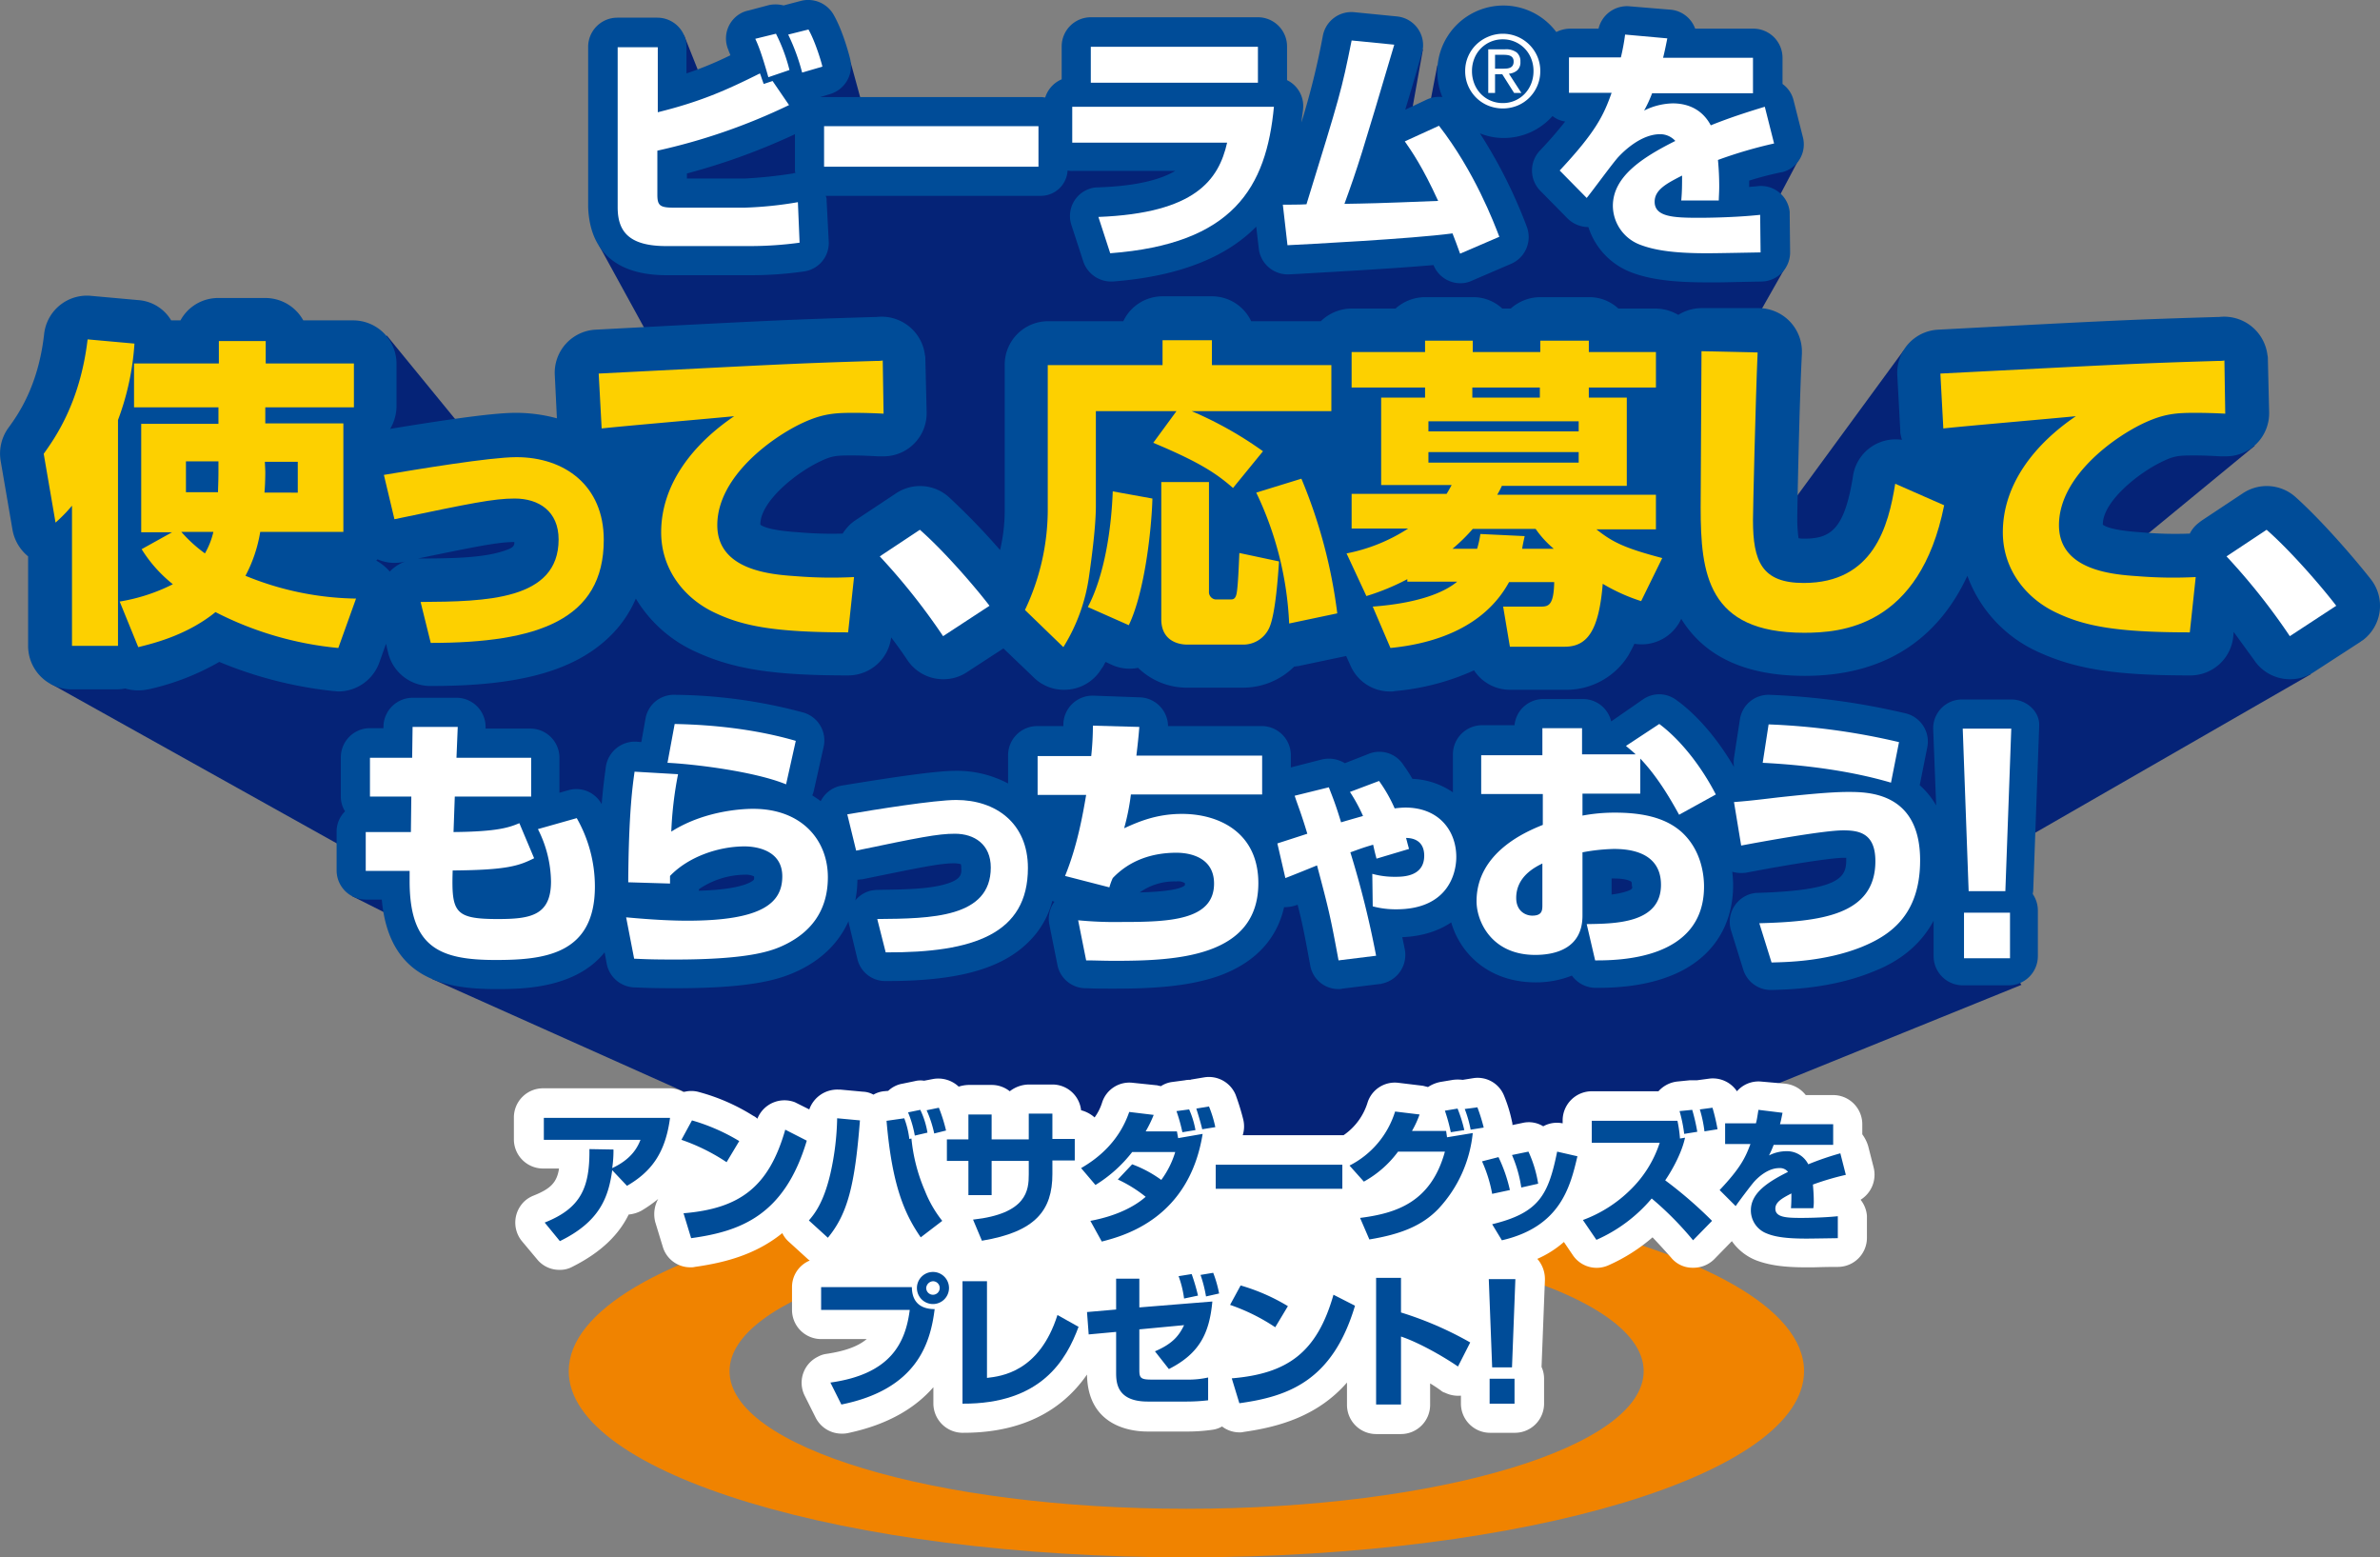
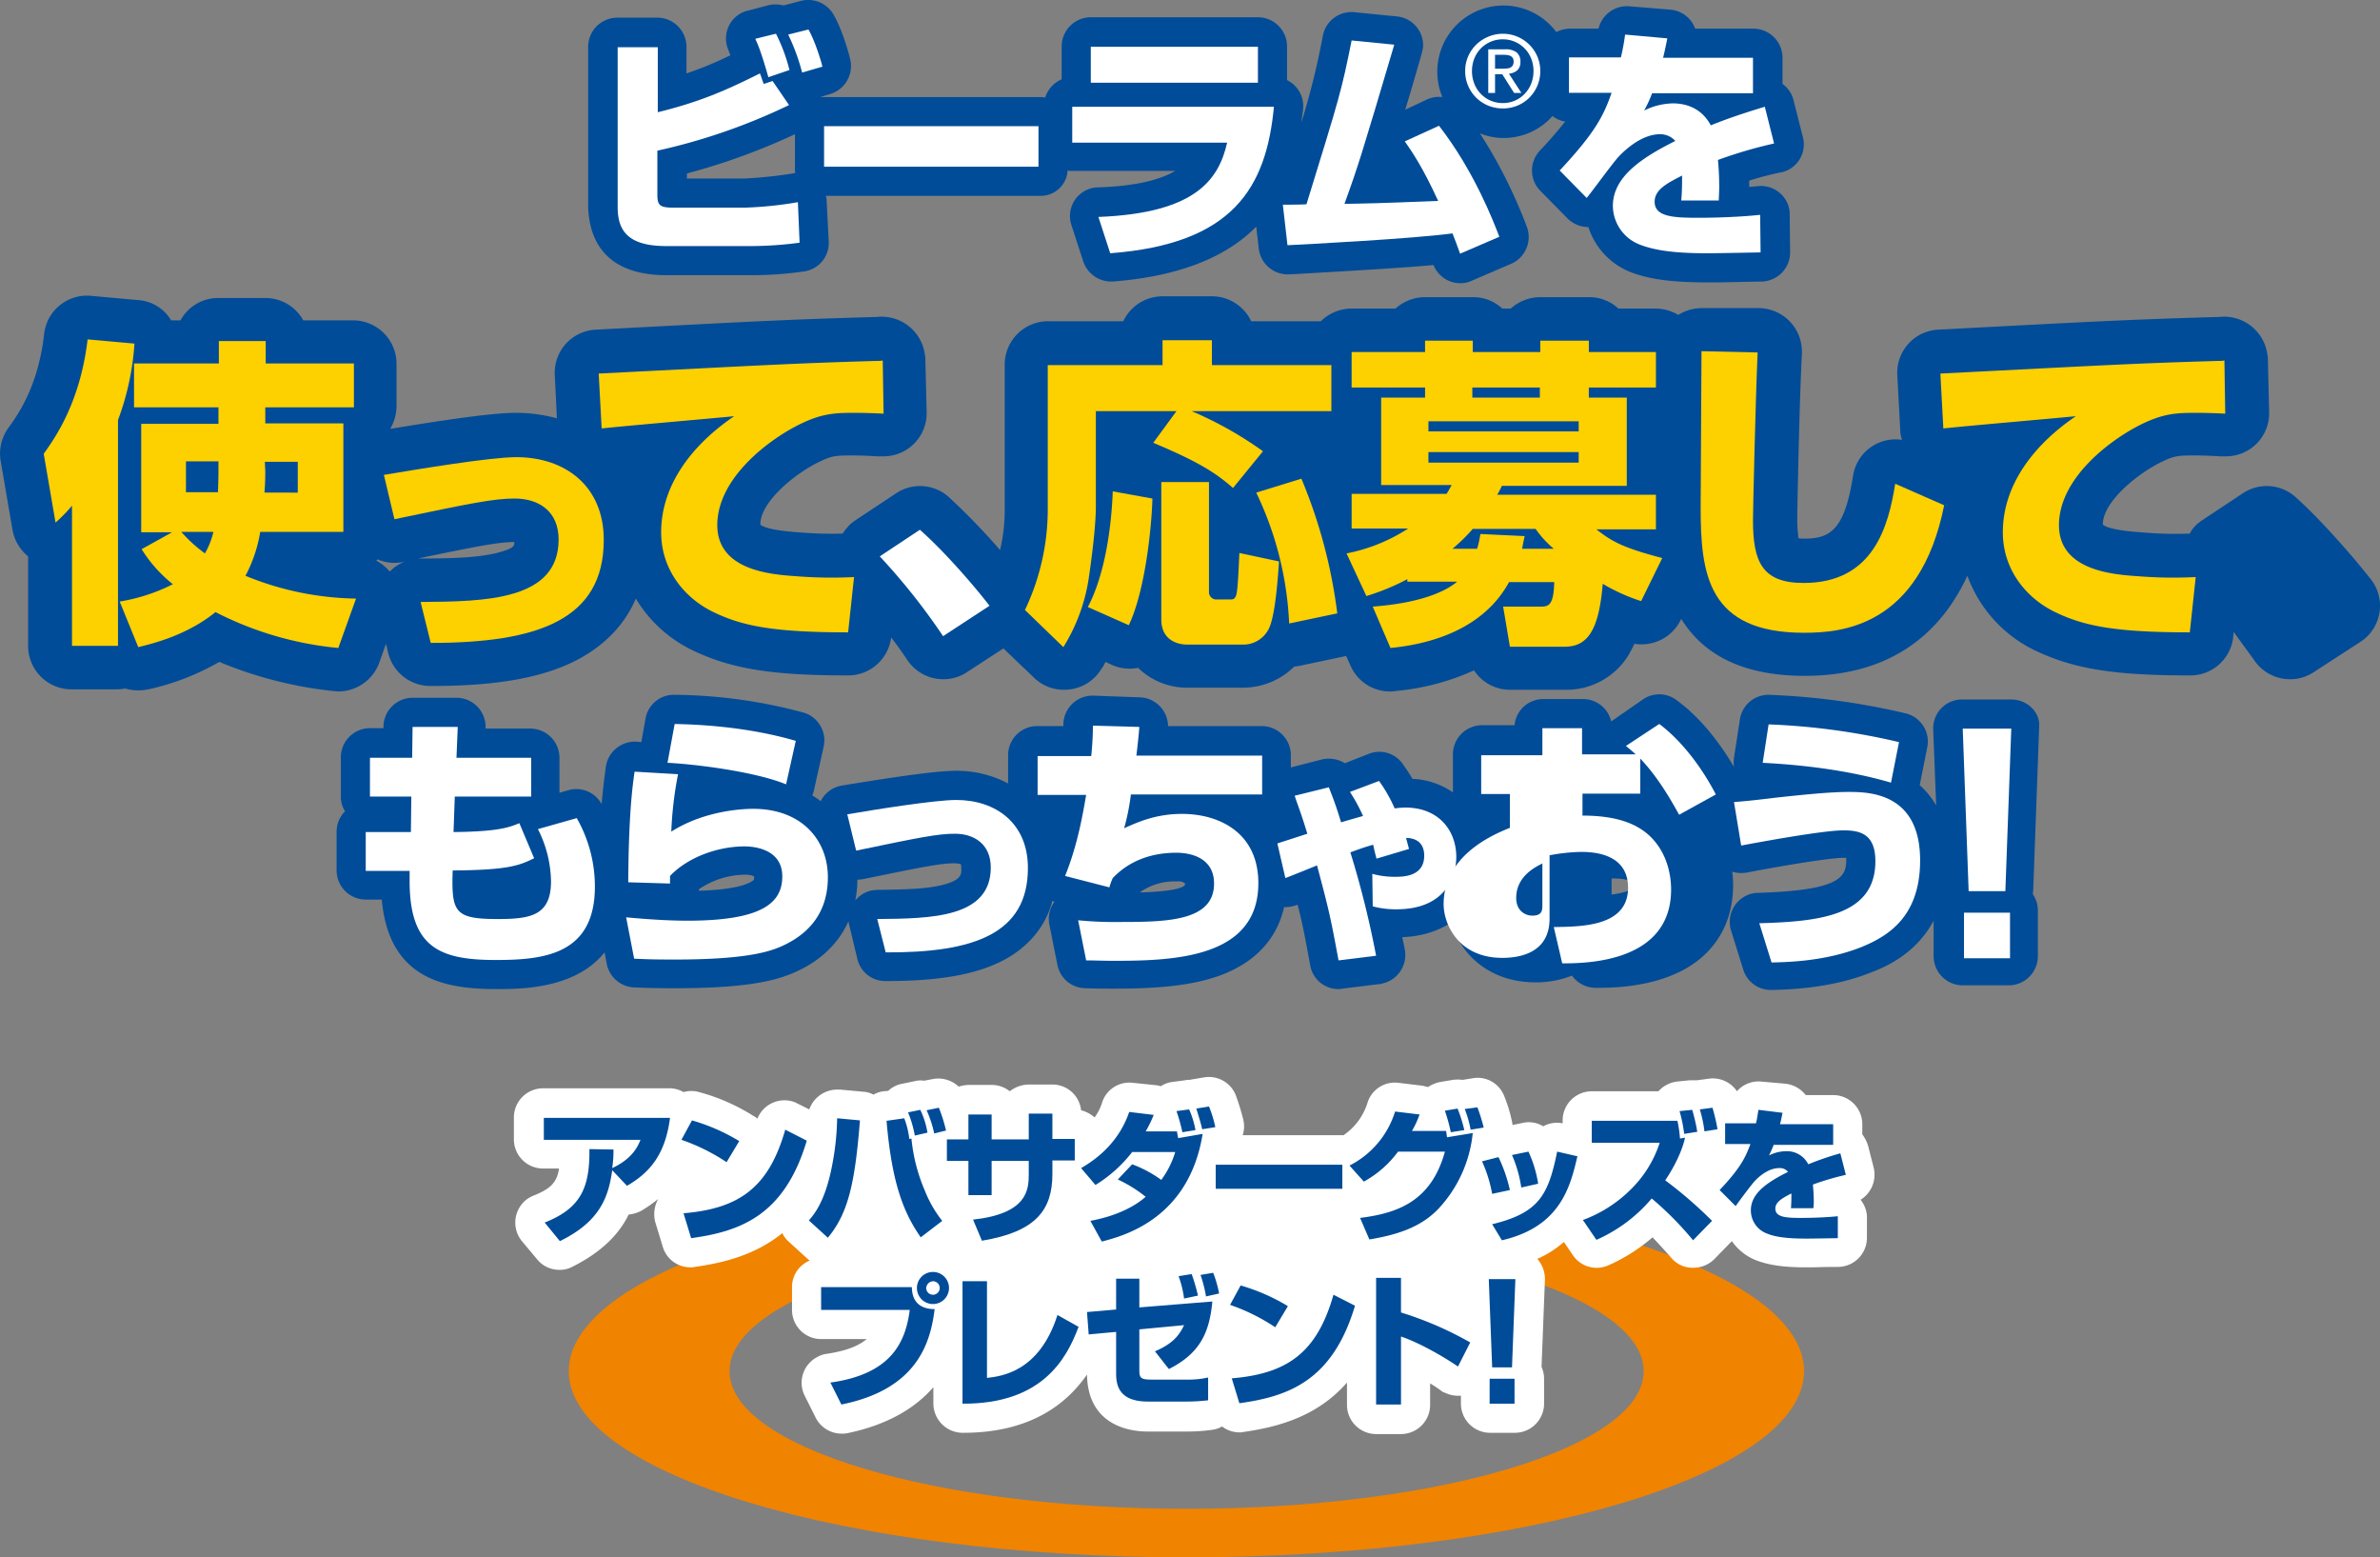
<svg xmlns="http://www.w3.org/2000/svg" id="グループ_1988" data-name="グループ 1988" width="951.121" height="622.168" viewBox="0 0 951.121 622.168">
  <rect x="0" y="0" width="951.121" height="622.168" fill="#808080" stroke="none" />
  <defs>
    <clipPath id="clip-path">
      <rect id="長方形_1674" data-name="長方形 1674" width="951.121" height="622.168" fill="none" />
    </clipPath>
  </defs>
-   <path id="パス_5382" data-name="パス 5382" d="M807.815,393.464l-25.8-42.671h-.169L923.516,269.33l-23.444-40.31-61.729.675,62.741-51.61L760.759,139.967l-54.984,75.054-22.769-54.477,30.7-54.14-8.6-16.7,14.167-26.817L574.389,26.121l-5.735,30.022-6.577.337,6.577-36.768-35.081-2.361L529.019,58.5,346.191,47.71l-6.24-22.769L285.136,43.662,273.33,13.978l-33.9,84.162,37.106,67.632L194.06,182.3l-39.467-48.237L20.339,273.209,160.328,351.3l-19.565,6.746,52.622,26.48L172.64,391.1l161.745,72.355H635.107Z" fill="#052377" />
  <g id="グループ_1987" data-name="グループ 1987">
    <g id="グループ_1986" data-name="グループ 1986" clip-path="url(#clip-path)">
      <path id="パス_5383" data-name="パス 5383" d="M266.414,109.946h33.9a147.736,147.736,0,0,0,21.083-1.518,11.483,11.483,0,0,0,9.782-12.143l-.843-16.192a3.7,3.7,0,0,0-.169-1.349c0-.169-.169-.337-.169-.506h86.017a10.712,10.712,0,0,0,10.626-10.12,8.192,8.192,0,0,0,2.024.169H469.65c-5.734,3.373-15.179,6.072-31.033,6.578a9.532,9.532,0,0,0-3.036.506,11.473,11.473,0,0,0-7.421,14.5l4.722,14.5a11.757,11.757,0,0,0,10.963,8.1h.843c28.335-2.193,46.213-10.626,57.345-21.926l1.012,8.771a11.649,11.649,0,0,0,12.143,10.288l3.542-.169c10.963-.674,36.937-2.024,54.14-3.542a11.572,11.572,0,0,0,10.795,7.253,10.577,10.577,0,0,0,4.554-1.012l15.685-6.747a11.645,11.645,0,0,0,6.24-14.842,197.154,197.154,0,0,0-18.721-37.274,24.807,24.807,0,0,0,9.445,1.856,26,26,0,0,0,19.565-8.771,10.576,10.576,0,0,0,5.06,2.193q-4.807,6.072-10.12,11.637a11.56,11.56,0,0,0,.169,16.023l10.794,10.963a11.915,11.915,0,0,0,8.264,3.542h.169A28.73,28.73,0,0,0,651.8,108.766c7.421,2.867,16.7,4.047,30.358,4.047h4.217c2.867,0,7.758-.168,17.541-.337a11.626,11.626,0,0,0,11.469-11.638l-.169-15.01V84.647a11.527,11.527,0,0,0-12.65-10.288c-1.18.168-2.361.168-3.542.337v-2.53a125.963,125.963,0,0,1,12.987-3.373h.169a11.448,11.448,0,0,0,8.264-14.167l-3.71-14.674a11.366,11.366,0,0,0-4.385-6.409V23.086a11.662,11.662,0,0,0-11.638-11.638H677.44a11.522,11.522,0,0,0-9.951-7.589l-16.36-1.35a11.707,11.707,0,0,0-12.312,8.939h-11.3a12.312,12.312,0,0,0-5.565,1.35,26.416,26.416,0,0,0-45.539,25.973,11.649,11.649,0,0,0-6.24,1.012l-8.6,4.048c1.855-6.071,4.048-13.493,6.578-22.432.169-.674.337-1.518.506-2.192A11.562,11.562,0,0,0,558.2,6.557L541.162,4.871a11.618,11.618,0,0,0-12.481,9.276,303.868,303.868,0,0,1-8.6,34.744c.168-1.855.506-3.542.674-5.4a11.485,11.485,0,0,0-6.409-11.469V18.532A11.66,11.66,0,0,0,502.708,6.895h-66.79A11.661,11.661,0,0,0,424.28,18.532V31.688A11.67,11.67,0,0,0,417.7,38.94c-.506,0-1.012-.169-1.687-.169H327.807l3.879-1.18a11.691,11.691,0,0,0,8.1-13.83c0-.169-2.7-11.132-6.747-18.047a11.7,11.7,0,0,0-12.818-5.4l-7.084,1.855A13.176,13.176,0,0,0,307.4,2L299.134,4.2a10.884,10.884,0,0,0-2.192.675,11.47,11.47,0,0,0-5.735,15.348v.168a17.46,17.46,0,0,1,.675,1.687,142.351,142.351,0,0,1-17.541,7.252V18.7A11.661,11.661,0,0,0,262.7,7.063H246.681A11.662,11.662,0,0,0,235.043,18.7V82.623c.338,10.288,4.386,27.323,31.371,27.323m8.1-40.647a258.792,258.792,0,0,0,43.177-15.685v14a4.662,4.662,0,0,0,.169,1.518,2.133,2.133,0,0,0-1.012.169,185.725,185.725,0,0,1-19.227,2.024H274.51Z" fill="#004c98" />
      <path id="パス_5384" data-name="パス 5384" d="M947.3,231.213c-5.566-7.083-18.89-22.769-30.021-32.72a17.245,17.245,0,0,0-21.083-1.349L880.17,207.769a24.727,24.727,0,0,0-2.192,1.687,12.172,12.172,0,0,0-2.867,3.711,149.236,149.236,0,0,1-19.4-.506c-10.289-.675-14-2.024-15.349-3.036v-.169c0-9.108,14.337-20.745,24.288-25.3,4.553-2.193,6.577-2.193,12.649-2.193,3.542,0,6.915.169,9.782.338h2.868a17.207,17.207,0,0,0,16.866-17.71l-.506-21.082a5.729,5.729,0,0,0-.169-1.687,17.449,17.449,0,0,0-19.4-15.179h-.674c-33.733,1.012-41.154,1.349-111.485,5.06a17.229,17.229,0,0,0-16.36,18.215l1.181,21.926v.843a19.576,19.576,0,0,0,.674,3.036,17.183,17.183,0,0,0-19.564,14.505c-3.374,21.251-8.939,24.962-19.4,24.962a11.121,11.121,0,0,1-2.362-.169,57.418,57.418,0,0,1-.506-7.59c0-3.879.844-47.393,1.856-66.115v-.506A17.352,17.352,0,0,0,703.077,123.1H680.139a17.687,17.687,0,0,0-9.445,2.7,18.3,18.3,0,0,0-8.939-2.53H646.744a17,17,0,0,0-11.806-4.554h-19.4a17.793,17.793,0,0,0-11.806,4.554h-3.373a17,17,0,0,0-11.807-4.554H569.5a17.793,17.793,0,0,0-11.806,4.554H540.151a17.76,17.76,0,0,0-12.312,5.059H500.01a17.317,17.317,0,0,0-15.686-9.951H464.591a17.314,17.314,0,0,0-15.685,9.951H418.884A17.347,17.347,0,0,0,401.512,145.7v58.526a68.525,68.525,0,0,1-1.855,15.516,273.591,273.591,0,0,0-20.577-21.251A17.244,17.244,0,0,0,358,197.144l-16.023,10.625a24.749,24.749,0,0,0-2.193,1.687,20.94,20.94,0,0,0-3.036,3.711,152.466,152.466,0,0,1-17.54-.506c-10.289-.675-14-2.024-15.348-3.036v-.169c0-9.108,14.336-20.745,24.287-25.3,4.553-2.193,6.577-2.193,12.649-2.193,3.542,0,6.915.169,9.782.338h2.868a17.207,17.207,0,0,0,16.866-17.71L369.8,143.51a5.73,5.73,0,0,0-.169-1.687,17.449,17.449,0,0,0-19.4-15.179h-.675c-33.732,1.012-41.153,1.349-111.484,5.06a17.229,17.229,0,0,0-16.36,18.215l.843,17.2a62.893,62.893,0,0,0-16.36-2.192c-8.1,0-23.612,2.024-50.261,6.409a18.3,18.3,0,0,0,2.53-8.939V145.365A17.347,17.347,0,0,0,141.1,127.993H121.2a17.311,17.311,0,0,0-15.179-8.939H87.3a17.114,17.114,0,0,0-15.179,8.939h-3.71a16.67,16.67,0,0,0-13.156-8.1l-18.721-1.686a17.209,17.209,0,0,0-18.89,15.179C15.279,154.641,6.846,166.11,3.305,171A17.536,17.536,0,0,0,.269,184.157l4.722,27.492a17.708,17.708,0,0,0,6.241,10.625V258.03A17.347,17.347,0,0,0,28.6,275.4H46.988a18.547,18.547,0,0,0,3.036-.337,18.533,18.533,0,0,0,9.107.337H59.3a99.817,99.817,0,0,0,28.335-10.963,163.027,163.027,0,0,0,45.538,11.638c.675,0,1.349.169,2.024.169a17.462,17.462,0,0,0,16.36-11.469l2.7-7.59.843,3.542a17.334,17.334,0,0,0,16.866,13.324h.843c35.25,0,57.176-6.24,71.175-20.071A46.468,46.468,0,0,0,254.1,239.14a53.572,53.572,0,0,0,23.949,21.252c15.011,6.915,30.865,9.445,60.887,9.445a17.32,17.32,0,0,0,17.2-15.18c2.193,2.867,4.385,5.9,6.409,8.939a17.2,17.2,0,0,0,14.505,7.759,16.838,16.838,0,0,0,9.445-2.868l14.505-9.445L413.15,270.68a17.084,17.084,0,0,0,12.143,4.891,17.274,17.274,0,0,0,15.011-8.6l.169-.168c.505-.675.843-1.518,1.349-2.362l2.53,1.181a17.072,17.072,0,0,0,10.457,1.181,28.017,28.017,0,0,0,20.07,7.927h21.757a29.093,29.093,0,0,0,20.577-8.433c.506,0,1.012-.169,1.518-.169l19.227-4.048,1.687,3.711a17.172,17.172,0,0,0,16.023,10.457,6.906,6.906,0,0,0,1.855-.169,96.927,96.927,0,0,0,31.539-8.264,17.2,17.2,0,0,0,14.505,7.758h21.926a29.105,29.105,0,0,0,25.3-13.83c.843-1.518,1.687-3.036,2.361-4.554a17.428,17.428,0,0,0,18.553-9.614l.169-.337c7.927,12.818,22.431,22.769,49.417,22.769,35.925,0,54.983-18.552,64.934-39.972a53.431,53.431,0,0,0,28.167,30.359c15.011,6.915,30.865,9.445,60.886,9.445a17.23,17.23,0,0,0,17.2-15.517l.168-1.855,8.1,11.131a17.194,17.194,0,0,0,14.505,7.759,16.84,16.84,0,0,0,9.445-2.868l18.721-12.143c.337-.338.843-.506,1.18-.844a17.17,17.17,0,0,0,2.7-24.287m-791.523-2.867a19.855,19.855,0,0,0-5.4-4.385l.505-.506a16.906,16.906,0,0,0,10.457,1.012l.675-.169a16.017,16.017,0,0,0-6.24,4.048m44.526-7.927c-8.264,2.53-21.083,2.7-32.551,2.7h-.675c23.612-4.892,32.214-6.578,38.454-6.578.169,1.686-.674,2.53-5.228,3.879" fill="#004c98" />
      <path id="パス_5385" data-name="パス 5385" d="M803.767,279.449H783.7a11.527,11.527,0,0,0-11.131,11.975l1.18,30.359a32.037,32.037,0,0,0-6.577-8.1l3.036-15.18a11.573,11.573,0,0,0-8.6-13.493,282.37,282.37,0,0,0-54.477-7.421,11.539,11.539,0,0,0-11.807,9.783l-2.361,15.348a13.642,13.642,0,0,0,0,3.71c-6.578-11.3-14.842-20.914-23.106-26.817a11.4,11.4,0,0,0-13.325-.168l-12.649,8.77a11.562,11.562,0,0,0-11.3-8.939H616.723a11.538,11.538,0,0,0-11.469,10.457H592.267a11.661,11.661,0,0,0-11.638,11.637v15.18a30.873,30.873,0,0,0-16.191-5.4,57.319,57.319,0,0,0-3.373-5.229l-.338-.506a11.415,11.415,0,0,0-13.83-4.216l-9.445,3.71a12.238,12.238,0,0,0-9.108-1.518l-12.48,3.205v-4.891a11.662,11.662,0,0,0-11.638-11.638H466.783a11.639,11.639,0,0,0-11.131-11.469l-18.553-.674h-.169a11.665,11.665,0,0,0-11.974,11.3v.843H414.5a11.662,11.662,0,0,0-11.638,11.638v11.3a43.576,43.576,0,0,0-20.914-5.06c-6.915,0-20.914,1.855-45.538,5.9-.337,0-.506.169-.843.169a11.592,11.592,0,0,0-7.59,6.072c-1.012-.844-2.193-1.518-3.373-2.362a9.479,9.479,0,0,0,.674-2.023l3.879-17.373a11.592,11.592,0,0,0-8.1-13.661,203.453,203.453,0,0,0-51.442-7.084,11.473,11.473,0,0,0-11.637,9.445l-1.687,9.445-1.855-.168a11.761,11.761,0,0,0-12.312,9.951c-.338,2.7-1.012,7.083-1.687,15.01a11.5,11.5,0,0,0-13.324-5.566l-3.542,1.012v-14a11.662,11.662,0,0,0-11.638-11.638H194.059v-.675a11.66,11.66,0,0,0-11.637-11.637H164.881a11.706,11.706,0,0,0-11.637,11.3v.843h-5.4a11.661,11.661,0,0,0-11.637,11.638v15.517a11.012,11.012,0,0,0,1.687,6.072,11.355,11.355,0,0,0-3.374,8.1v15.517a11.662,11.662,0,0,0,11.638,11.638h6.409c2.867,31.37,24.456,35.756,45.707,35.756,9.951,0,31.539,0,43.346-14.674l.843,4.554a11.671,11.671,0,0,0,10.794,9.445c4.554.169,7.084.337,16.7.337,32.214,0,42.671-3.879,49.923-7.421,9.108-4.554,15.517-11.131,19.227-19.4a7.165,7.165,0,0,0,.338,1.856l3.2,13.324a11.416,11.416,0,0,0,11.3,8.77h.674c28.166,0,45.707-4.891,56.5-15.685a35.509,35.509,0,0,0,9.445-16.36c.338.168.506.337.844.337a11.461,11.461,0,0,0-2.024,9.276l3.2,16.023a11.523,11.523,0,0,0,10.963,9.276h.844c3.2.169,6.24.169,10.794.169,14.336,0,29.347-.675,41.828-5.06,16.866-6.072,23.781-17.035,26.142-27.492a14.206,14.206,0,0,0,4.554-.674,2.868,2.868,0,0,0,.843-.337c2.024,7.758,2.867,12.48,5.06,24.287a11.4,11.4,0,0,0,11.3,9.445,4.661,4.661,0,0,0,1.518-.169l15.011-1.855a1.517,1.517,0,0,0,.843-.169A11.69,11.69,0,0,0,561.4,379.3c-.337-1.686-.675-3.373-1.012-4.891,8.1-.337,14.505-2.53,19.564-5.9,3.711,12.818,15.349,23.95,33.733,23.95a38.81,38.81,0,0,0,14.5-2.7,11.749,11.749,0,0,0,9.445,4.892c4.892,0,17.541,0,29.347-4.554,16.529-6.241,25.637-19.4,25.637-36.6,0-1.686-.169-3.541-.338-5.228a13.063,13.063,0,0,0,5.735.337c18.552-3.542,34.238-5.9,38.623-5.9h1.181v.843c0,6.916-2.53,12.144-35.25,13.156a10.6,10.6,0,0,0-3.2.506,11.633,11.633,0,0,0-7.59,14.505l4.892,15.685a11.537,11.537,0,0,0,10.963,8.1h.337c6.409-.169,23.612-.506,39.972-7.084,5.229-2.024,17.541-7.084,24.793-20.576v14.167a11.662,11.662,0,0,0,11.638,11.638h18.384a11.662,11.662,0,0,0,11.638-11.638V363.78a11.629,11.629,0,0,0-2.024-6.578c0-.506.168-1.012.168-1.518L814.9,290.75v-.506c.506-5.566-4.723-10.795-11.132-10.795M299.81,352.479c-2.193,1.181-7.759,3.036-20.577,3.374,0-.169.169-.506.169-.675a33.421,33.421,0,0,1,18.552-5.734,7.553,7.553,0,0,1,3.374.674c.168,1.349,0,1.518-1.518,2.361m78.258.675c-7.252,2.193-17.878,2.193-27.492,2.361a16.783,16.783,0,0,0-2.7.338,11.52,11.52,0,0,0-6.072,3.879,44.29,44.29,0,0,0,.843-8.265c.506,0,1.181-.168,1.687-.168h.169c23.949-4.891,31.2-6.409,36.936-6.409a13,13,0,0,1,2.53.337,4.183,4.183,0,0,1,.169,1.349c.168,2.53.168,4.723-6.072,6.578m95.462-.337v.843c-2.024,2.024-11.132,2.7-18.047,2.867a23.9,23.9,0,0,1,14.674-4.385,5.1,5.1,0,0,1,3.373.675h0m176.25,3.373a31.454,31.454,0,0,1-5.734,1.181v-6.409h.843c5.734,0,7.084,1.349,7.084,1.349a4.688,4.688,0,0,1,.168,1.518c.338,1.012.338,1.518-2.361,2.361" fill="#004c98" />
      <path id="パス_5386" data-name="パス 5386" d="M262.872,18.869V44.843c17.036-4.216,27.323-8.77,40.817-15.517.506,1.181.506,1.518,1.518,4.217l3.542-1.181,6.577,9.614A239.961,239.961,0,0,1,262.7,60.191V77.732c0,4.385,1.013,5.228,6.578,5.228h28.336a151.272,151.272,0,0,0,21.25-2.192l.676,16.191a147.933,147.933,0,0,1-19.4,1.349h-33.9c-15.18,0-19.4-6.071-19.4-15.516V18.869Zm44.189,11.975c-2.866-10.119-4.215-13.155-5.228-15.348l8.265-2.024a68.768,68.768,0,0,1,5.4,14.5Zm13.494-1.855a81.853,81.853,0,0,0-5.567-15.179l8.1-2.024c2.7,4.722,5.228,13.155,5.566,14.842Z" fill="#fff" />
      <rect id="長方形_1672" data-name="長方形 1672" width="85.68" height="16.191" transform="translate(329.325 50.409)" fill="#fff" />
      <path id="パス_5387" data-name="パス 5387" d="M509.117,42.482c-3.036,32.551-16.36,54.983-65.44,58.694l-4.723-14.505c38.792-1.518,48.068-14.842,51.442-29.684H428.5V42.651h80.62Zm-6.409-9.445h-66.79V18.7h66.79Z" fill="#fff" />
      <path id="パス_5388" data-name="パス 5388" d="M575.063,50.24C589.23,68.455,596.989,88.863,599.181,94.6L583.5,101.344c-1.349-3.71-2.024-5.566-3.036-8.1-16.36,2.193-59.2,4.386-65.946,4.723l-1.855-16.192c1.518,0,7.421,0,9.445-.168,13.492-43.683,14-45.37,18.046-65.44l17.035,1.686C544.2,61.709,542.68,66.6,537.283,81.442c9.445-.168,12.312-.168,37.443-1.18C568.485,66.6,564.1,60.36,561.4,56.48Z" fill="#fff" />
      <path id="パス_5389" data-name="パス 5389" d="M666.308,15.328c-.843,4.217-1.181,5.734-1.687,7.758h35.925V37.254h-40.31a51.511,51.511,0,0,1-3.2,6.915A26.808,26.808,0,0,1,668.5,41.3c4.216,0,11.131,1.18,15.179,8.77,7.084-2.867,14.336-5.228,21.589-7.421l3.71,14.673A179.174,179.174,0,0,0,686.547,63.9q.507,5.313.506,10.626c0,2.361-.168,4.048-.168,5.566H671.874c.337-3.374.337-6.747.337-9.951-5.9,3.036-10.963,5.565-10.963,10.457,0,6.071,7.591,6.409,17.71,6.409,1.011,0,13.493,0,24.455-1.181l.169,15.011c-17.541.337-19.565.337-21.756.337-14.336,0-21.421-1.518-26.312-3.373a16.776,16.776,0,0,1-10.963-15.517c0-11.637,11.469-19.227,24.962-25.974a8.167,8.167,0,0,0-6.072-2.7c-7.589,0-14.505,6.746-16.7,9.108s-10.794,14.167-12.649,16.36L623.3,68.119c14.336-15.348,17.54-21.926,20.745-31.034H627.01V22.918h20.745a86.129,86.129,0,0,0,1.687-9.108Z" fill="#fff" />
      <path id="パス_5390" data-name="パス 5390" d="M28.771,202.034a62,62,0,0,1-6.577,6.747l-4.723-27.492c4.048-5.734,14.5-19.9,17.541-45.707l18.721,1.687A106.269,106.269,0,0,1,47.155,167.8V258.03H28.771Zm77.247-39.3v6.409h31.2v43.345H103.994a56.7,56.7,0,0,1-5.9,17.541,120.326,120.326,0,0,0,44.189,9.108L135.2,258.873a135.088,135.088,0,0,1-49.08-14.336c-11.638,9.445-25.468,12.649-30.865,14L47.83,240.32A72.962,72.962,0,0,0,69.081,233.4a55.121,55.121,0,0,1-12.481-14l12.144-6.747H56.432V169.314H87.3v-6.577H53.565V145.2h33.9v-8.939h18.722V145.2h35.25v17.541ZM72.455,212.491a57.229,57.229,0,0,0,9.445,8.6,31.536,31.536,0,0,0,3.373-8.6ZM87.3,184.325H74.31v12.312H87.128c0-1.855.169-3.879.169-8.433Zm18.721,4.048c0,3.542-.169,6.746-.337,8.433H119V184.494H105.849Z" fill="#fdd000" />
      <path id="パス_5391" data-name="パス 5391" d="M168.085,240.489c26.142-.169,55.152-.675,55.152-24.962,0-11.3-7.927-16.36-17.541-16.36-8.433,0-17.372,1.855-48.068,8.265l-4.216-17.71c13.155-2.192,42.333-7.084,52.959-7.084,19.227,0,34.913,11.3,34.913,33.058,0,31.877-26.311,41.153-69.151,41.153Z" fill="#fdd000" />
      <path id="パス_5392" data-name="パス 5392" d="M353.106,165.267c-3.036-.169-7.421-.337-12.144-.337-7.252,0-12.143.337-19.9,3.879-12.144,5.566-34.407,21.42-34.407,40.984,0,18.216,21.757,19.734,31.539,20.408a176.536,176.536,0,0,0,23.107.338l-2.361,22.094c-29.685,0-42.166-2.53-53.466-7.927-11.806-5.566-21.251-17.035-21.251-32.045,0-19.4,12.987-35.419,29.178-46.382-8.433.843-45.538,4.048-52.959,4.891l-1.181-21.926c69.657-3.542,77.247-4.048,111.147-5.06a11.185,11.185,0,0,0,2.362-.168Z" fill="#fdd000" />
      <path id="パス_5393" data-name="パス 5393" d="M376.887,254.151a256.078,256.078,0,0,0-25.3-31.877l16.023-10.625c9.445,8.264,21.757,22.431,27.829,30.358Z" fill="#fff" />
      <path id="パス_5394" data-name="パス 5394" d="M470.156,164.255H437.942v37.78c0,7.927-1.518,19.734-2.7,28a72.563,72.563,0,0,1-10.289,28.5l-15.348-14.843a93.778,93.778,0,0,0,9.108-39.3V145.871h45.876V135.92h19.733v9.951h47.731v18.384H476.228a148.538,148.538,0,0,1,28.5,16.023l-11.975,14.674c-6.24-5.4-12.481-9.951-31.877-18.047Zm-9.613,34.913c-.337,12.144-3.036,37.274-9.445,50.6l-16.36-7.252c6.915-13.156,9.445-32.214,9.951-46.213Zm3.71-6.578h18.89v43.683a2.979,2.979,0,0,0,2.53,3.205h6.072c.843,0,1.855,0,2.361-2.024.675-2.7,1.012-13.156,1.181-16.529l15.854,3.373c-.337,4.554-1.349,21.42-4.048,26.817a11.4,11.4,0,0,1-10.457,6.41H474.542c-4.386,0-10.457-2.024-10.457-10.12V192.59Zm55.827-1.349a204.638,204.638,0,0,1,14.336,53.8l-19.227,4.048a134.433,134.433,0,0,0-13.156-52.285Z" fill="#fdd000" />
      <path id="パス_5395" data-name="パス 5395" d="M562.414,231.382a92.82,92.82,0,0,1-16.36,6.746l-7.928-17.035a69.5,69.5,0,0,0,24.625-9.951h-22.6v-13.83H578.1c.506-.843.843-1.349,2.024-3.542H551.957V158.858H569.5V154.81H540.15V140.642H569.5v-4.553h19.059v4.553h26.986v-4.553h19.4v4.553h26.817V154.81H634.938v4.048h15.179v35.25H600.193a35.519,35.519,0,0,1-1.855,3.542h63.417v13.83H637.973c6.41,5.06,10.963,7.421,26.311,11.469l-8.433,17.2a73.823,73.823,0,0,1-15.348-6.915c-1.518,18.553-6.071,25.13-15.179,25.13H603.4l-2.7-16.022h15.18c3.036,0,5.06-.675,5.228-9.783H603.061c-9.951,18.216-30.022,24.625-47.394,26.311l-7.084-16.528c18.047-1.35,28.5-5.566,33.732-9.951h-19.9Zm8.433-59.032H630.89V168.3H570.847Zm0,12.481H630.89v-4.217H570.847Zm19.4,34.576a39.256,39.256,0,0,0,1.349-6.072l17.709.843c-.506,2.362-.674,3.036-1.012,5.06h12.65a40.114,40.114,0,0,1-7.253-7.927h-25.13a71.674,71.674,0,0,1-8.1,7.927h9.783Zm25.13-64.6H588.387v4.048h26.986Z" fill="#fdd000" />
      <path id="パス_5396" data-name="パス 5396" d="M702.4,140.811c-.843,19.227-1.855,63.079-1.855,66.958,0,16.529,3.542,25.131,20.239,25.131,28,0,33.9-22.77,36.6-39.636l19.565,8.6c-9.782,48.743-41.322,50.936-55.995,50.936-38.624,0-41.322-23.613-41.322-50.093,0-9.782.337-53.3.337-62.4Z" fill="#fdd000" />
      <path id="パス_5397" data-name="パス 5397" d="M889.278,165.267c-3.036-.169-7.421-.337-12.144-.337-7.252,0-12.143.337-19.9,3.879-12.143,5.566-34.406,21.42-34.406,40.984,0,18.216,21.757,19.734,31.539,20.408a176.536,176.536,0,0,0,23.107.338l-2.362,22.094c-29.684,0-42.165-2.53-53.465-7.927-11.806-5.566-21.251-17.035-21.251-32.045,0-19.4,12.987-35.419,29.178-46.382-8.433.843-45.538,4.048-52.959,4.891l-1.181-21.926c69.657-3.542,77.247-4.048,111.147-5.06a11.185,11.185,0,0,0,2.362-.168Z" fill="#fdd000" />
-       <path id="パス_5398" data-name="パス 5398" d="M915.083,254.151a256.081,256.081,0,0,0-25.3-31.877l16.023-10.625c9.445,8.264,21.757,22.431,27.829,30.358Z" fill="#fff" />
      <path id="パス_5399" data-name="パス 5399" d="M164.881,290.413h18.047l-.506,12.312h29.853v15.517H181.747l-.506,14.167c17.709-.168,22.263-1.855,26.311-3.541l5.9,14c-6.072,3.036-10.794,4.723-32.551,4.892-.506,16.7.674,19.4,18.046,19.4,12.987,0,21.252-1.349,21.252-15.01a47.38,47.38,0,0,0-5.229-20.914l15.517-4.385a55.169,55.169,0,0,1,7.252,27.323c0,27.154-20.239,29.347-39.635,29.347-22.263,0-34.407-4.892-34.407-31.54v-4.048H146.16V332.409h18.046l.169-14.167H147.846V302.725h16.866Z" fill="#fff" />
      <path id="パス_5400" data-name="パス 5400" d="M270.968,309.3a149.452,149.452,0,0,0-2.7,22.938c14.336-9.108,31.034-9.108,32.72-9.108,19.4,0,29.853,12.481,29.853,27.323,0,14.168-7.589,22.1-16.528,26.649-5.06,2.53-13.493,6.24-44.7,6.24-9.783,0-11.975-.169-16.192-.337l-3.2-16.529c10.794,1.012,18.721,1.349,24.455,1.349,30.191,0,37.949-7.252,37.949-17.709,0-11.469-12.481-11.975-15.011-11.975-10.625,0-22.6,4.217-29.853,11.806v3.036l-16.7-.506c.169-28.335,1.855-39.3,2.53-44.189Zm43.177,4.048c-12.818-5.228-36.937-8.1-47.394-8.6l2.868-15.516c5.9.168,26.985.506,48.4,6.746Z" fill="#fff" />
      <path id="パス_5401" data-name="パス 5401" d="M350.576,367.153c21.589-.169,45.37-.506,45.37-20.577,0-9.276-6.578-13.492-14.336-13.492-6.916,0-14.337,1.518-39.467,6.746l-3.542-14.5c10.794-1.855,34.913-5.734,43.515-5.734,15.854,0,28.672,9.276,28.672,27.154,0,26.311-21.589,33.9-56.839,33.732Z" fill="#fff" />
      <path id="パス_5402" data-name="パス 5402" d="M455.314,290.413c-.337,4.217-.675,7.252-1.181,11.469h50.261V317.4H451.941a90.965,90.965,0,0,1-2.7,13.493c5.566-2.53,12.818-5.735,23.107-5.735,15.01,0,30.527,7.59,30.527,27.66,0,29.685-33.057,31.034-57.513,31.034-4.891,0-7.758-.169-11.3-.169l-3.2-16.023a155.344,155.344,0,0,0,17.71.675c18.721,0,36.6-.675,36.6-15.348,0-10.457-9.614-12.312-15.011-12.312-9.782,0-18.721,3.036-25.468,10.119a24.07,24.07,0,0,0-1.349,3.711L425.63,349.95c4.891-11.975,7.084-24.456,8.433-32.383h-19.4V302.051h21.42a113.827,113.827,0,0,0,.674-12.144Z" fill="#fff" />
      <path id="パス_5403" data-name="パス 5403" d="M551.113,312a59.087,59.087,0,0,1,6.24,10.963,35.464,35.464,0,0,1,4.217-.337c13.661,0,20.408,9.445,20.408,19.733,0,7.084-3.711,20.914-23.95,20.914a35.386,35.386,0,0,1-9.445-1.181l-.169-12.987a32.907,32.907,0,0,0,9.108,1.181c3.036,0,11.638,0,11.638-8.433,0-6.747-5.566-7.084-7.253-7.084.338,1.181.338,1.349,1.181,4.385l-12.987,3.88c-.506-1.856-.675-2.53-1.349-5.566-4.723,1.349-7.084,2.361-9.108,3.036a378.94,378.94,0,0,1,10.288,41.321l-15.01,1.856c-3.205-17.372-3.88-20.24-8.6-37.949-2.024.843-10.794,4.385-12.65,5.06l-3.2-13.83c1.012-.338,9.951-3.205,11.975-3.879-2.53-8.433-4.048-11.975-5.06-15.18l13.661-3.373c1.35,3.542,2.53,6.24,4.892,14,.506-.169,5.734-1.687,8.77-2.53a66.043,66.043,0,0,0-5.229-9.614Z" fill="#fff" />
-       <path id="パス_5404" data-name="パス 5404" d="M663.1,289.232c8.6,6.409,16.866,17.035,22.6,28.166l-14.674,8.1c-3.71-6.746-8.77-15.348-15.516-22.432v14H632.408v8.77a69.415,69.415,0,0,1,13.156-1.18c15.179,0,22.263,4.048,26.479,7.758,7.927,7.253,8.939,17.2,8.939,21.757,0,29.347-34.238,29.516-43.514,29.516l-3.373-14.505c11.131-.169,29.684-.169,29.684-15.685,0-13.662-13.662-14.336-18.89-14.336a76.34,76.34,0,0,0-12.481,1.349v25.3c0,13.493-11.469,15.685-18.89,15.685-17.541,0-23.444-13.493-23.444-21.42,0-19.733,20.239-28,26.48-30.527V317.23H591.929V301.713h24.456V290.919h15.854v10.457h21.42c-1.012-1.012-1.686-1.518-3.879-3.374Zm-46.55,55.658c-2.7,1.349-10.626,5.06-10.626,13.83,0,5.4,3.88,7.084,6.409,7.084,4.048,0,4.048-2.193,4.048-4.385V344.89Z" fill="#fff" />
+       <path id="パス_5404" data-name="パス 5404" d="M663.1,289.232c8.6,6.409,16.866,17.035,22.6,28.166l-14.674,8.1c-3.71-6.746-8.77-15.348-15.516-22.432v14H632.408v8.77c15.179,0,22.263,4.048,26.479,7.758,7.927,7.253,8.939,17.2,8.939,21.757,0,29.347-34.238,29.516-43.514,29.516l-3.373-14.505c11.131-.169,29.684-.169,29.684-15.685,0-13.662-13.662-14.336-18.89-14.336a76.34,76.34,0,0,0-12.481,1.349v25.3c0,13.493-11.469,15.685-18.89,15.685-17.541,0-23.444-13.493-23.444-21.42,0-19.733,20.239-28,26.48-30.527V317.23H591.929V301.713h24.456V290.919h15.854v10.457h21.42c-1.012-1.012-1.686-1.518-3.879-3.374Zm-46.55,55.658c-2.7,1.349-10.626,5.06-10.626,13.83,0,5.4,3.88,7.084,6.409,7.084,4.048,0,4.048-2.193,4.048-4.385V344.89Z" fill="#fff" />
      <path id="パス_5405" data-name="パス 5405" d="M703.076,368.84c24.118-.675,46.382-3.036,46.382-24.793,0-11.132-6.41-12.312-12.819-12.312-7.758,0-31.876,4.385-40.816,6.071l-2.867-17.372c4.049-.337,6.409-.506,17.541-1.855,7.927-.843,20.24-2.192,28-2.192,7.927,0,28.841,0,28.841,27.323,0,22.431-12.65,30.19-23.276,34.575-14.672,5.9-30.19,6.072-36.093,6.24ZM755.7,312.676c-16.023-4.723-34.406-7.084-51.273-7.927l2.362-15.348a270.958,270.958,0,0,1,52.117,7.084Z" fill="#fff" />
      <path id="パス_5406" data-name="パス 5406" d="M803.767,291.087l-2.361,64.935H786.732l-2.361-64.935Zm-.506,91.752H784.877V364.624h18.384Z" fill="#fff" />
      <path id="パス_5407" data-name="パス 5407" d="M586.732,22.5a14.845,14.845,0,0,1,3.252-4.709,15.18,15.18,0,0,1,4.788-3.132A14.992,14.992,0,0,1,614.345,22.5a14.376,14.376,0,0,1,1.2,5.866,14.7,14.7,0,0,1-1.2,5.965,15.174,15.174,0,0,1-3.232,4.749,14.547,14.547,0,0,1-4.749,3.133,15.6,15.6,0,0,1-11.592,0,14.716,14.716,0,0,1-4.788-3.133,15,15,0,0,1-3.252-4.749,14.7,14.7,0,0,1-1.2-5.965,14.377,14.377,0,0,1,1.2-5.866m2.454,10.954a12.413,12.413,0,0,0,2.594,4.05,11.989,11.989,0,0,0,3.91,2.693,12.148,12.148,0,0,0,4.888.978,11.917,11.917,0,0,0,4.829-.978A12.065,12.065,0,0,0,609.3,37.5a12.43,12.43,0,0,0,2.594-4.05,13.53,13.53,0,0,0,.938-5.088,13.161,13.161,0,0,0-.938-4.988,12.109,12.109,0,0,0-6.484-6.684,11.933,11.933,0,0,0-4.829-.978,12.1,12.1,0,0,0-11.392,7.662,13.142,13.142,0,0,0-.938,4.988,13.511,13.511,0,0,0,.938,5.088M601.5,19.7A7.15,7.15,0,0,1,606.1,20.94a4.588,4.588,0,0,1,1.5,3.751,4.242,4.242,0,0,1-1.316,3.451,5.91,5.91,0,0,1-3.272,1.3l4.987,7.7h-2.913l-4.748-7.5h-2.873v7.5h-2.714V19.7Zm-1.2,7.741q.918,0,1.736-.06a4.428,4.428,0,0,0,1.456-.339,2.289,2.289,0,0,0,1.018-.858,2.937,2.937,0,0,0,.379-1.616,2.527,2.527,0,0,0-.339-1.4,2.319,2.319,0,0,0-.878-.8A3.9,3.9,0,0,0,602.434,22a9.812,9.812,0,0,0-1.377-.1h-3.591v5.546Z" fill="#fff" />
      <path id="パス_5408" data-name="パス 5408" d="M616.554,487.071l-21.083,19.565c37.612,10.119,61.393,24.793,61.393,41.153,0,30.359-81.8,54.983-182.659,54.983s-182.66-24.624-182.66-54.983c0-14.505,18.722-27.829,49.418-37.611L325.615,488.42c-59.706,13.493-98.329,35.082-98.329,59.369,0,40.984,110.472,74.379,246.919,74.379s246.75-33.4,246.75-74.379c0-25.131-41.153-47.225-104.4-60.718" fill="#f08300" />
      <path id="パス_5409" data-name="パス 5409" d="M743.555,479.313a11.8,11.8,0,0,0,5.229-12.818l-2.193-8.6a15.51,15.51,0,0,0-2.361-4.722v-4.048a11.662,11.662,0,0,0-11.638-11.638H721.629a12.025,12.025,0,0,0-8.264-4.554l-9.614-.843a11.413,11.413,0,0,0-9.613,3.879,11.591,11.591,0,0,0-10.963-5.06l-5.06.675h-2.867l-5.06.506a11.868,11.868,0,0,0-7.421,3.879H636.118a11.661,11.661,0,0,0-11.637,11.638v1.18a11.248,11.248,0,0,0-7.759,1.181,10.949,10.949,0,0,0-8.264-1.349l-4.048.843a3.727,3.727,0,0,0-.168-1.349,57.59,57.59,0,0,0-3.205-10.457,11.35,11.35,0,0,0-12.312-6.915l-4.217.674a14.974,14.974,0,0,0-3.879,0l-5.06.844a13.7,13.7,0,0,0-4.891,2.024l-2.024-.506-9.782-1.181a11.431,11.431,0,0,0-12.312,7.758,24.559,24.559,0,0,1-9.614,13.156h-40.31a11.781,11.781,0,0,0,.169-6.409,94.082,94.082,0,0,0-3.036-9.782,11.562,11.562,0,0,0-12.481-6.916l-5.06.844c-.168,0-.506.168-.674.168a8.192,8.192,0,0,0-2.024.169l-5.06.675a10.615,10.615,0,0,0-4.554,1.686c-.506-.168-1.012-.168-1.349-.337l-9.783-1.012a11.432,11.432,0,0,0-12.312,7.758,20.467,20.467,0,0,1-3.036,6.072,12.863,12.863,0,0,0-5.4-2.867,11.513,11.513,0,0,0-11.469-10.288h-9.445a12.628,12.628,0,0,0-7.589,2.7,11.514,11.514,0,0,0-7.253-2.53h-9.276a14.376,14.376,0,0,0-3.879.675,11.892,11.892,0,0,0-10.289-3.036l-3.542.675a9.19,9.19,0,0,0-3.71.168l-4.891,1.012a10.933,10.933,0,0,0-5.735,2.868l-1.855.168a10.448,10.448,0,0,0-4.048,1.35,9.317,9.317,0,0,0-4.216-1.181l-9.108-.843h-.843a11.861,11.861,0,0,0-11.469,7.927l-4.723-2.362-1.012-.506a11.643,11.643,0,0,0-15.01,6.578,6.046,6.046,0,0,0-1.687-1.18A79.291,79.291,0,0,0,279.4,436.3a11.207,11.207,0,0,0-6.24,0,11.218,11.218,0,0,0-5.734-1.518H217a11.66,11.66,0,0,0-11.637,11.637V455.2A11.66,11.66,0,0,0,217,466.832h6.409c-.843,5.566-3.373,8.1-10.119,10.794a12.192,12.192,0,0,0-3.205,1.856,11.706,11.706,0,0,0-1.518,16.36l6.072,7.252a11.359,11.359,0,0,0,8.939,4.217,10.192,10.192,0,0,0,5.06-1.181c12.143-6.072,18.89-13.324,22.6-20.914a13.532,13.532,0,0,0,5.06-1.518,52.871,52.871,0,0,0,6.746-4.722,12.557,12.557,0,0,0-1.18,9.276L264.9,498.2a11.439,11.439,0,0,0,11.131,8.1,5.729,5.729,0,0,0,1.687-.169c11.975-1.687,24.287-4.891,34.913-13.493a10.991,10.991,0,0,0,2.7,3.542l7.59,6.915c.169.169.506.337.674.506a11.442,11.442,0,0,0-7.083,10.626v9.107a11.661,11.661,0,0,0,11.637,11.638H346.36c-3.2,2.7-8.1,4.722-16.023,5.9a9.761,9.761,0,0,0-3.542,1.181,11.555,11.555,0,0,0-5.228,15.516l4.385,8.771a11.636,11.636,0,0,0,10.288,6.409,11.111,11.111,0,0,0,2.361-.169c17.035-3.542,27.661-10.625,34.407-18.384v6.578a11.739,11.739,0,0,0,11.469,11.638h.506c27.66,0,41.828-12.313,49.417-23.276.338,21.252,18.553,22.77,24.119,22.77h15.517a70.265,70.265,0,0,0,10.288-.675,10.463,10.463,0,0,0,4.048-1.349,11.423,11.423,0,0,0,6.915,2.361,5.722,5.722,0,0,0,1.686-.169c14.337-2.024,29.685-6.409,41.322-19.733v8.939a11.662,11.662,0,0,0,11.638,11.638h9.951a11.661,11.661,0,0,0,11.637-11.638v-8.6a53.213,53.213,0,0,1,4.554,3.036,3.4,3.4,0,0,0,1.349.675,12.1,12.1,0,0,0,6.41,1.18v3.205a11.66,11.66,0,0,0,11.637,11.637h9.951a11.661,11.661,0,0,0,11.638-11.637v-9.951a11.321,11.321,0,0,0-1.012-4.722l1.349-34.745v-.506a12.192,12.192,0,0,0-3.036-7.927,41,41,0,0,0,10.626-6.746l3.542,5.228a11.474,11.474,0,0,0,14.336,4.048,70.311,70.311,0,0,0,17.54-11.131c3.542,3.71,6.072,6.577,7.421,8.1a10.972,10.972,0,0,0,8.433,4.048h.506a11.749,11.749,0,0,0,8.265-3.373l7.083-7.252a21.459,21.459,0,0,0,9.951,7.758c5.06,1.855,10.795,2.7,19.565,2.7h2.53c1.687,0,4.554-.169,10.457-.169a11.626,11.626,0,0,0,11.469-11.638v-8.77a11.734,11.734,0,0,0-2.53-6.409" fill="#fff" />
      <path id="パス_5410" data-name="パス 5410" d="M217.672,488.42c14.505-5.734,18.047-14,17.878-29.347l9.614.169a47.024,47.024,0,0,1-.506,7.421c7.252-3.373,9.951-7.759,11.3-11.3H217.335v-8.771h50.429c-1.855,14.168-7.59,21.589-17.2,27.155l-5.9-6.241c-1.518,10.963-5.06,20.577-20.914,28.335Z" fill="#004c98" />
      <path id="パス_5411" data-name="パス 5411" d="M290.364,464.3a78.288,78.288,0,0,0-18.046-8.939l4.216-7.758a78.369,78.369,0,0,1,18.89,8.264Zm-17.2,20.408c22.263-1.855,34.069-10.288,40.647-33.395l8.6,4.385c-8.939,30.022-26.648,36.262-46.213,38.961Z" fill="#004c98" />
      <path id="パス_5412" data-name="パス 5412" d="M323.253,487.577c2.192-2.53,5.9-7.084,8.6-18.721a108.5,108.5,0,0,0,2.7-22.1l9.108.844c-2.024,25.8-4.891,37.273-12.818,46.887Zm38.117-40.816a34.817,34.817,0,0,1,2.024,8.265l.843-.169a69.577,69.577,0,0,0,5.4,20.914,47.134,47.134,0,0,0,6.916,11.975l-8.6,6.577c-6.409-9.276-11.469-20.576-13.662-46.55Zm4.217,6.915a44.889,44.889,0,0,0-2.7-9.276l4.891-1.012a33.693,33.693,0,0,1,2.867,9.108Zm7.758-.843a45.94,45.94,0,0,0-3.036-9.276l4.891-1.012a62.91,62.91,0,0,1,2.867,9.107Z" fill="#004c98" />
      <path id="パス_5413" data-name="パス 5413" d="M411.125,444.906h9.445v10.12h8.939v8.6H420.57v5.4c0,14.505-6.746,23.107-28.166,26.649l-3.542-8.433c21.588-2.361,22.263-11.806,22.263-18.047v-5.4H396.283v13.661h-9.276V463.8h-8.6v-8.6h8.6v-9.951h9.276v9.951h14.842Z" fill="#004c98" />
      <path id="パス_5414" data-name="パス 5414" d="M452.447,465.145a48.23,48.23,0,0,1,11.638,6.24,36.3,36.3,0,0,0,5.566-11.131h-17.2a54.817,54.817,0,0,1-14.673,13.155l-5.735-6.746c6.747-3.879,15.18-10.626,19.228-22.432l9.782,1.181a47.347,47.347,0,0,1-3.205,6.577h12.481c.169.844.338,1.856.506,2.7L480.614,453c-5.4,33.564-31.034,40.647-40.31,43.009l-4.554-8.265c10.794-2.024,17.878-5.9,22.094-9.613a53.538,53.538,0,0,0-11.131-6.915Zm20.071-12.818a69.1,69.1,0,0,0-2.361-8.433l5.06-.675a35.973,35.973,0,0,1,2.529,8.264Zm7.927-1.181c-.675-2.867-1.518-5.566-2.361-8.264l5.06-.844a46.711,46.711,0,0,1,2.529,8.265Z" fill="#004c98" />
      <rect id="長方形_1673" data-name="長方形 1673" width="50.598" height="9.614" transform="translate(485.842 465.314)" fill="#004c98" />
      <path id="パス_5415" data-name="パス 5415" d="M539.307,465.651a36.215,36.215,0,0,0,18.216-21.588l9.782,1.18a39.116,39.116,0,0,1-3.036,6.578h13.662c0,.337.337,2.193.337,2.53l10.288-1.687A51.885,51.885,0,0,1,574.9,482.855c-6.578,6.915-15.348,10.288-27.661,12.312l-3.71-8.6c14.505-1.855,28.335-6.24,33.9-26.48H558.7a42.257,42.257,0,0,1-13.661,11.975Zm40.479-13.324a71.85,71.85,0,0,0-2.361-8.6l5.059-.843a56.166,56.166,0,0,1,2.7,8.6Zm7.927-1.012a46.3,46.3,0,0,0-2.361-8.264l5.06-.675a74.369,74.369,0,0,1,2.529,8.1Z" fill="#004c98" />
      <path id="パス_5416" data-name="パス 5416" d="M596.314,476.951a55.439,55.439,0,0,0-4.047-12.987l6.577-1.687a60.776,60.776,0,0,1,4.554,13.156Zm0,12.143c18.722-4.553,22.432-11.637,25.974-29.009l8.1,1.855c-2.867,12.144-6.747,28.166-30.19,33.564Zm11.638-14.673a51.682,51.682,0,0,0-3.711-12.987l6.578-1.349A48.913,48.913,0,0,1,614.7,472.9Z" fill="#004c98" />
      <path id="パス_5417" data-name="パス 5417" d="M676.6,495.5a128.9,128.9,0,0,0-16.529-16.7,60.972,60.972,0,0,1-22.094,16.529l-5.4-7.927a53,53,0,0,0,18.89-11.975,46.04,46.04,0,0,0,11.806-18.89H636.119v-8.771h34.238a51.251,51.251,0,0,1,1.012,7.084l2.024-.337c-1.687,7.758-7.084,15.854-7.927,17.035a169.5,169.5,0,0,1,18.721,16.191ZM673.055,453a58.167,58.167,0,0,0-1.855-9.108l5.06-.506a73.823,73.823,0,0,1,2.024,8.771Zm8.1-1.012a50.635,50.635,0,0,0-1.855-8.77l5.06-.675a79.365,79.365,0,0,1,2.023,8.6Z" fill="#004c98" />
      <path id="パス_5418" data-name="パス 5418" d="M712.353,444.569c-.506,2.53-.675,3.373-1.012,4.554h21.251v8.264H708.811c-.506,1.349-1.181,2.867-1.855,4.217a15.354,15.354,0,0,1,6.746-1.687,9.526,9.526,0,0,1,8.939,5.229,114.855,114.855,0,0,1,12.818-4.386l2.193,8.6a108.1,108.1,0,0,0-13.156,3.879c.169,2.024.338,4.217.338,6.241a17.36,17.36,0,0,1-.169,3.2h-8.939c.169-2.024.169-3.879.169-5.9-3.542,1.855-6.409,3.373-6.409,6.072,0,3.542,4.554,3.711,10.457,3.711.506,0,7.927,0,14.505-.675v8.77c-10.457.169-11.469.169-12.819.169-8.433,0-12.649-.843-15.516-2.024a9.853,9.853,0,0,1-6.41-9.276c0-6.915,6.747-11.3,14.843-15.348A4.1,4.1,0,0,0,711,466.664c-4.554,0-8.6,3.879-9.951,5.4s-6.409,8.264-7.421,9.782l-6.409-6.409c8.433-8.939,10.288-12.987,12.312-18.384h-10.12v-8.264h12.312c.506-1.856.675-3.542,1.012-5.4Z" fill="#004c98" />
      <path id="パス_5419" data-name="パス 5419" d="M364.407,514.394c.168,6.915,4.722,8.6,9.107,8.6-1.686,13.662-7.084,32.046-37.274,38.117l-4.385-8.77c24.287-3.373,30.022-16.023,31.708-29.01H328.145v-9.107h36.262Zm14.842.169a6.41,6.41,0,1,1-6.409-6.409,6.407,6.407,0,0,1,6.409,6.409m-9.108,0a2.7,2.7,0,1,0,2.7-2.7,2.9,2.9,0,0,0-2.7,2.7" fill="#004c98" />
      <path id="パス_5420" data-name="パス 5420" d="M394.428,550.487c5.734-.675,20.914-2.361,28.166-25.13l8.433,4.722c-4.891,13.156-14.842,30.865-46.381,30.7V511.864h9.782Z" fill="#004c98" />
      <path id="パス_5421" data-name="パス 5421" d="M484.493,519.96c-1.181,12.649-5.06,20.745-17.372,26.986l-5.566-7.084c7.084-3.036,9.614-6.241,11.638-10.457l-17.878,1.686v16.192c0,3.2.506,3.879,4.891,3.879h14a36.35,36.35,0,0,0,8.6-.843v9.107a73.409,73.409,0,0,1-8.6.506H458.688c-12.65,0-12.65-7.927-12.65-11.806V532.1l-10.963,1.012-.674-8.939,11.637-1.012V510.852h9.277v11.469Zm-11.3-1.181A40.783,40.783,0,0,0,471,509.84l5.229-.843a82.872,82.872,0,0,1,2.53,8.6Zm8.77-.843a53.685,53.685,0,0,0-2.193-8.6l5.06-.843a46.239,46.239,0,0,1,2.361,8.264Z" fill="#004c98" />
      <path id="パス_5422" data-name="パス 5422" d="M509.623,530.248a78.315,78.315,0,0,0-18.047-8.939l4.217-7.758a78.368,78.368,0,0,1,18.89,8.264Zm-17.372,20.408c22.263-1.855,34.069-10.288,40.647-33.4l8.6,4.385c-8.939,30.022-26.648,36.262-46.213,38.961Z" fill="#004c98" />
      <path id="パス_5423" data-name="パス 5423" d="M559.884,510.683v13.662a138.517,138.517,0,0,1,27.66,11.974l-4.891,9.614c-5.9-4.048-15.685-9.614-22.769-11.975v27.155h-9.951v-50.6h9.951Z" fill="#004c98" />
      <path id="パス_5424" data-name="パス 5424" d="M605.591,511.021l-1.35,35.25h-7.927l-1.349-35.25Zm-.338,49.755H595.3v-9.951h9.951Z" fill="#004c98" />
    </g>
  </g>
</svg>